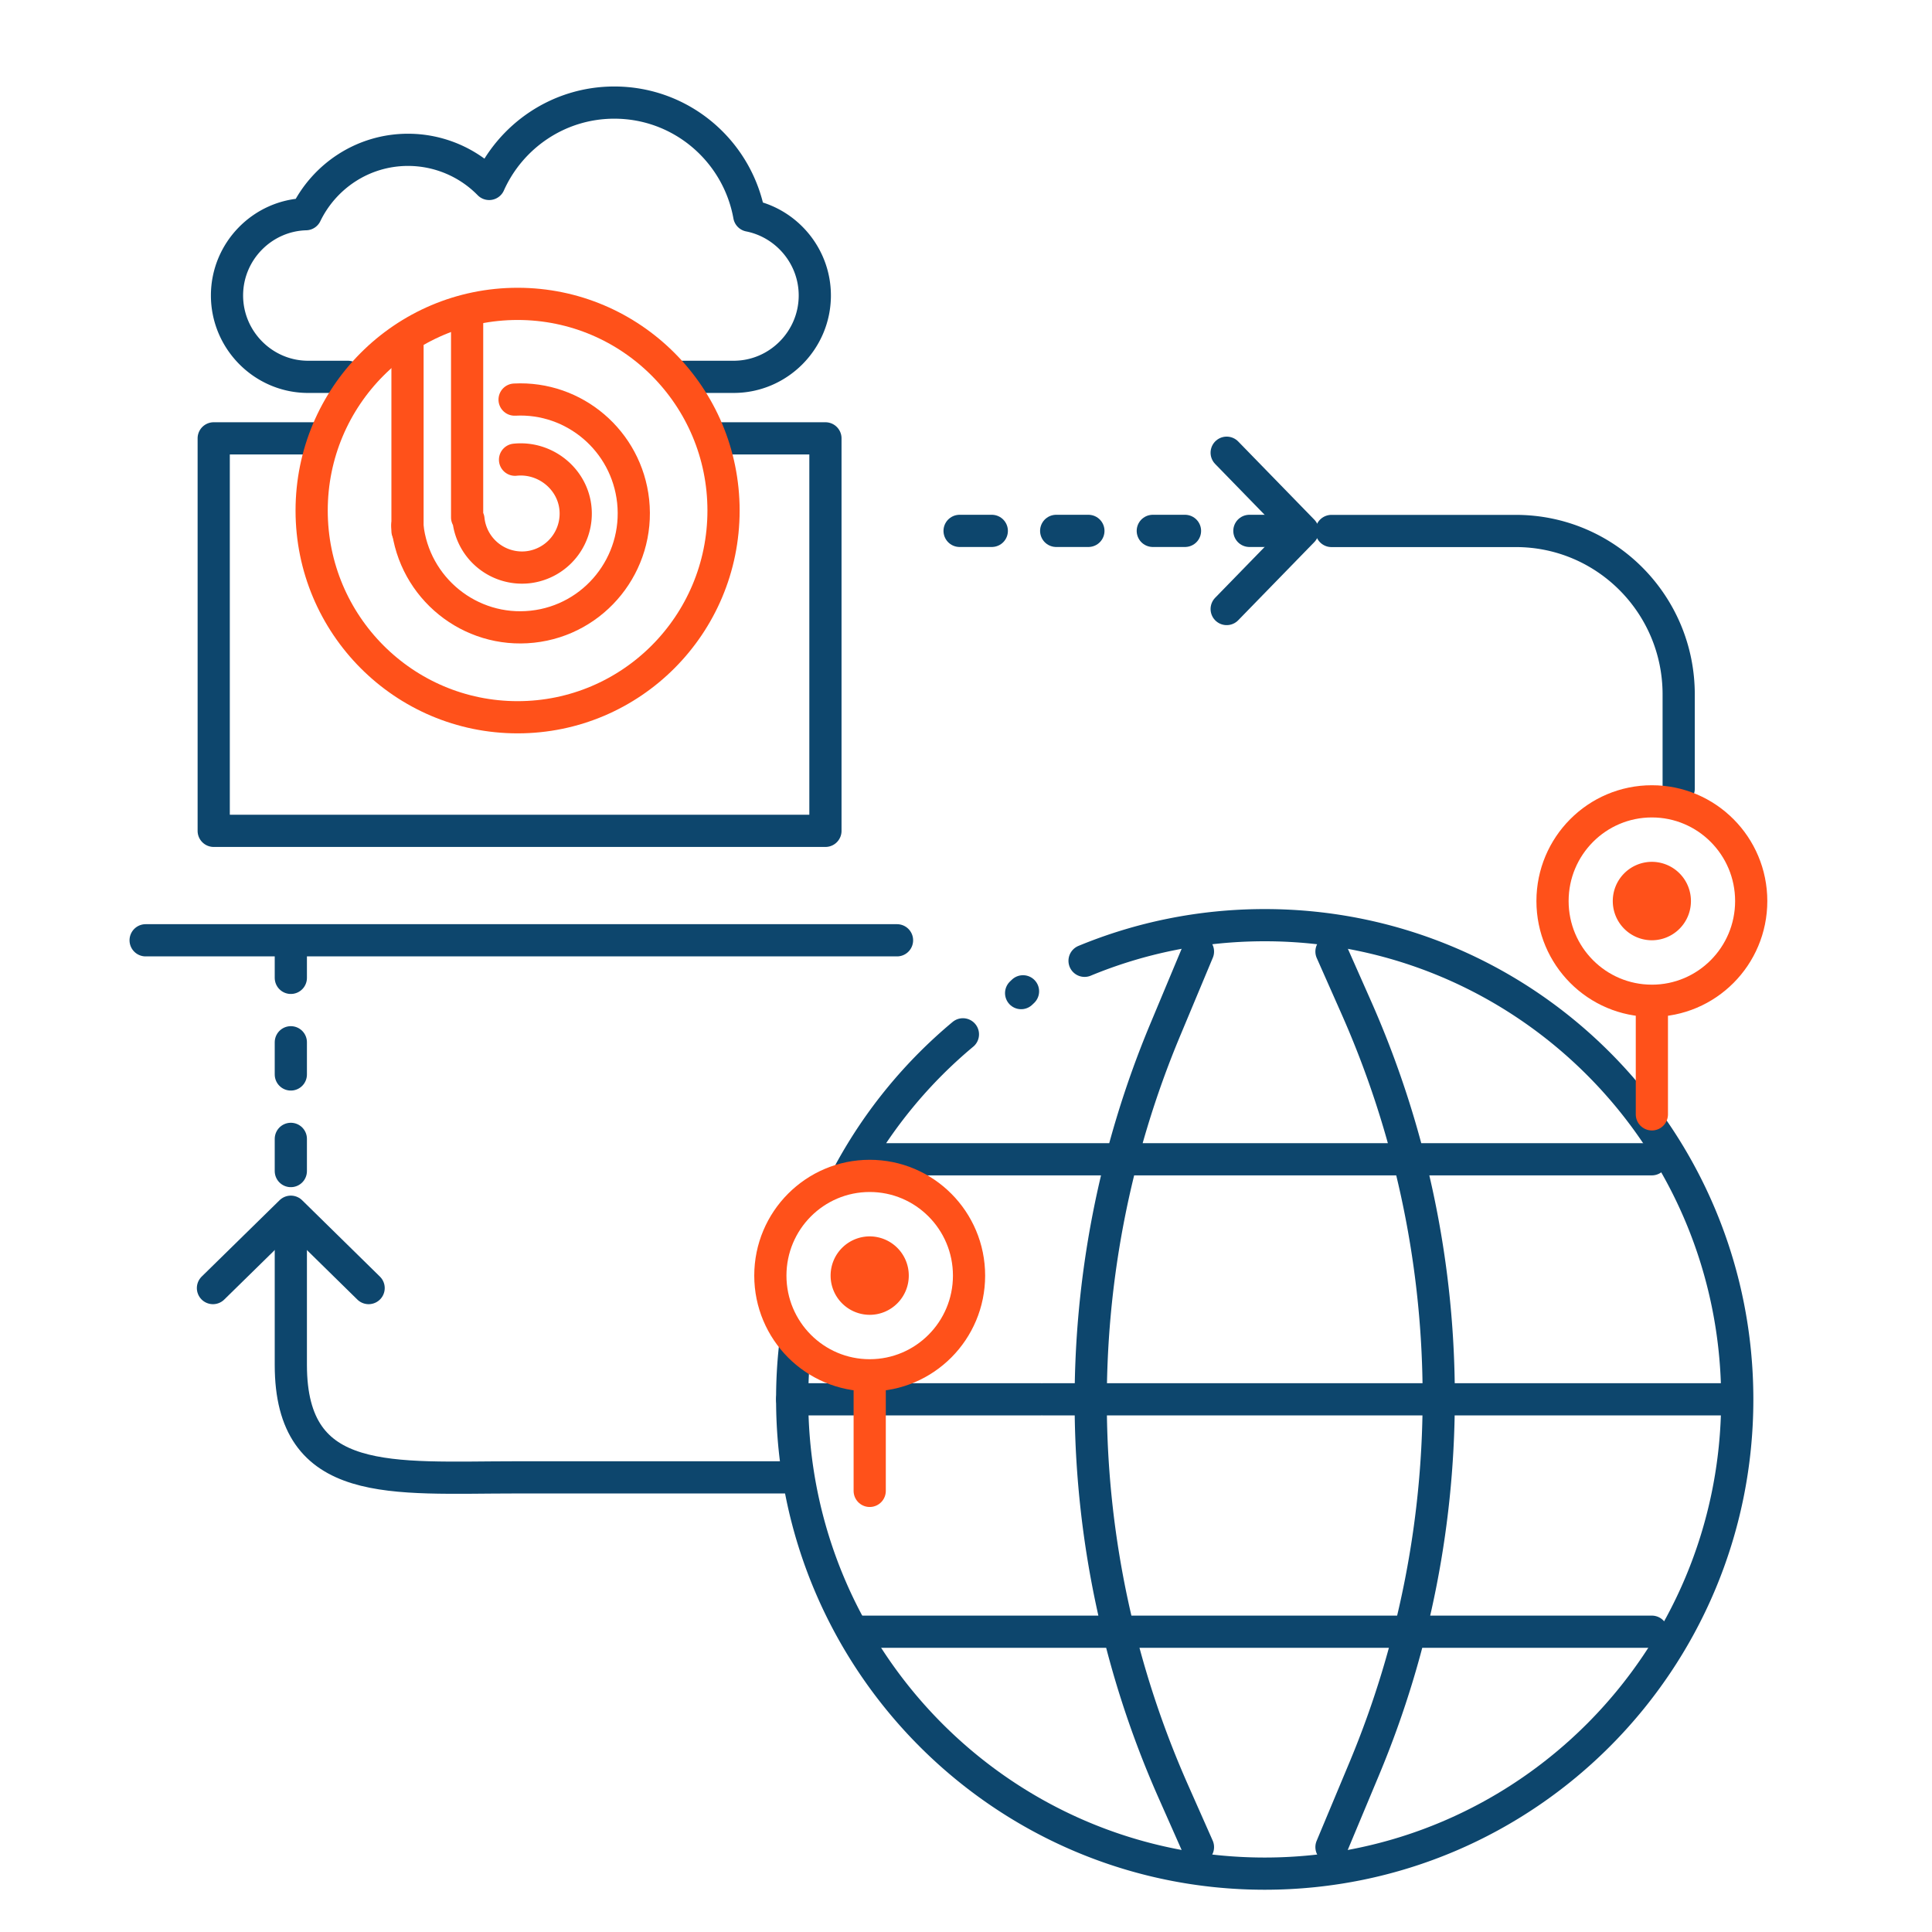
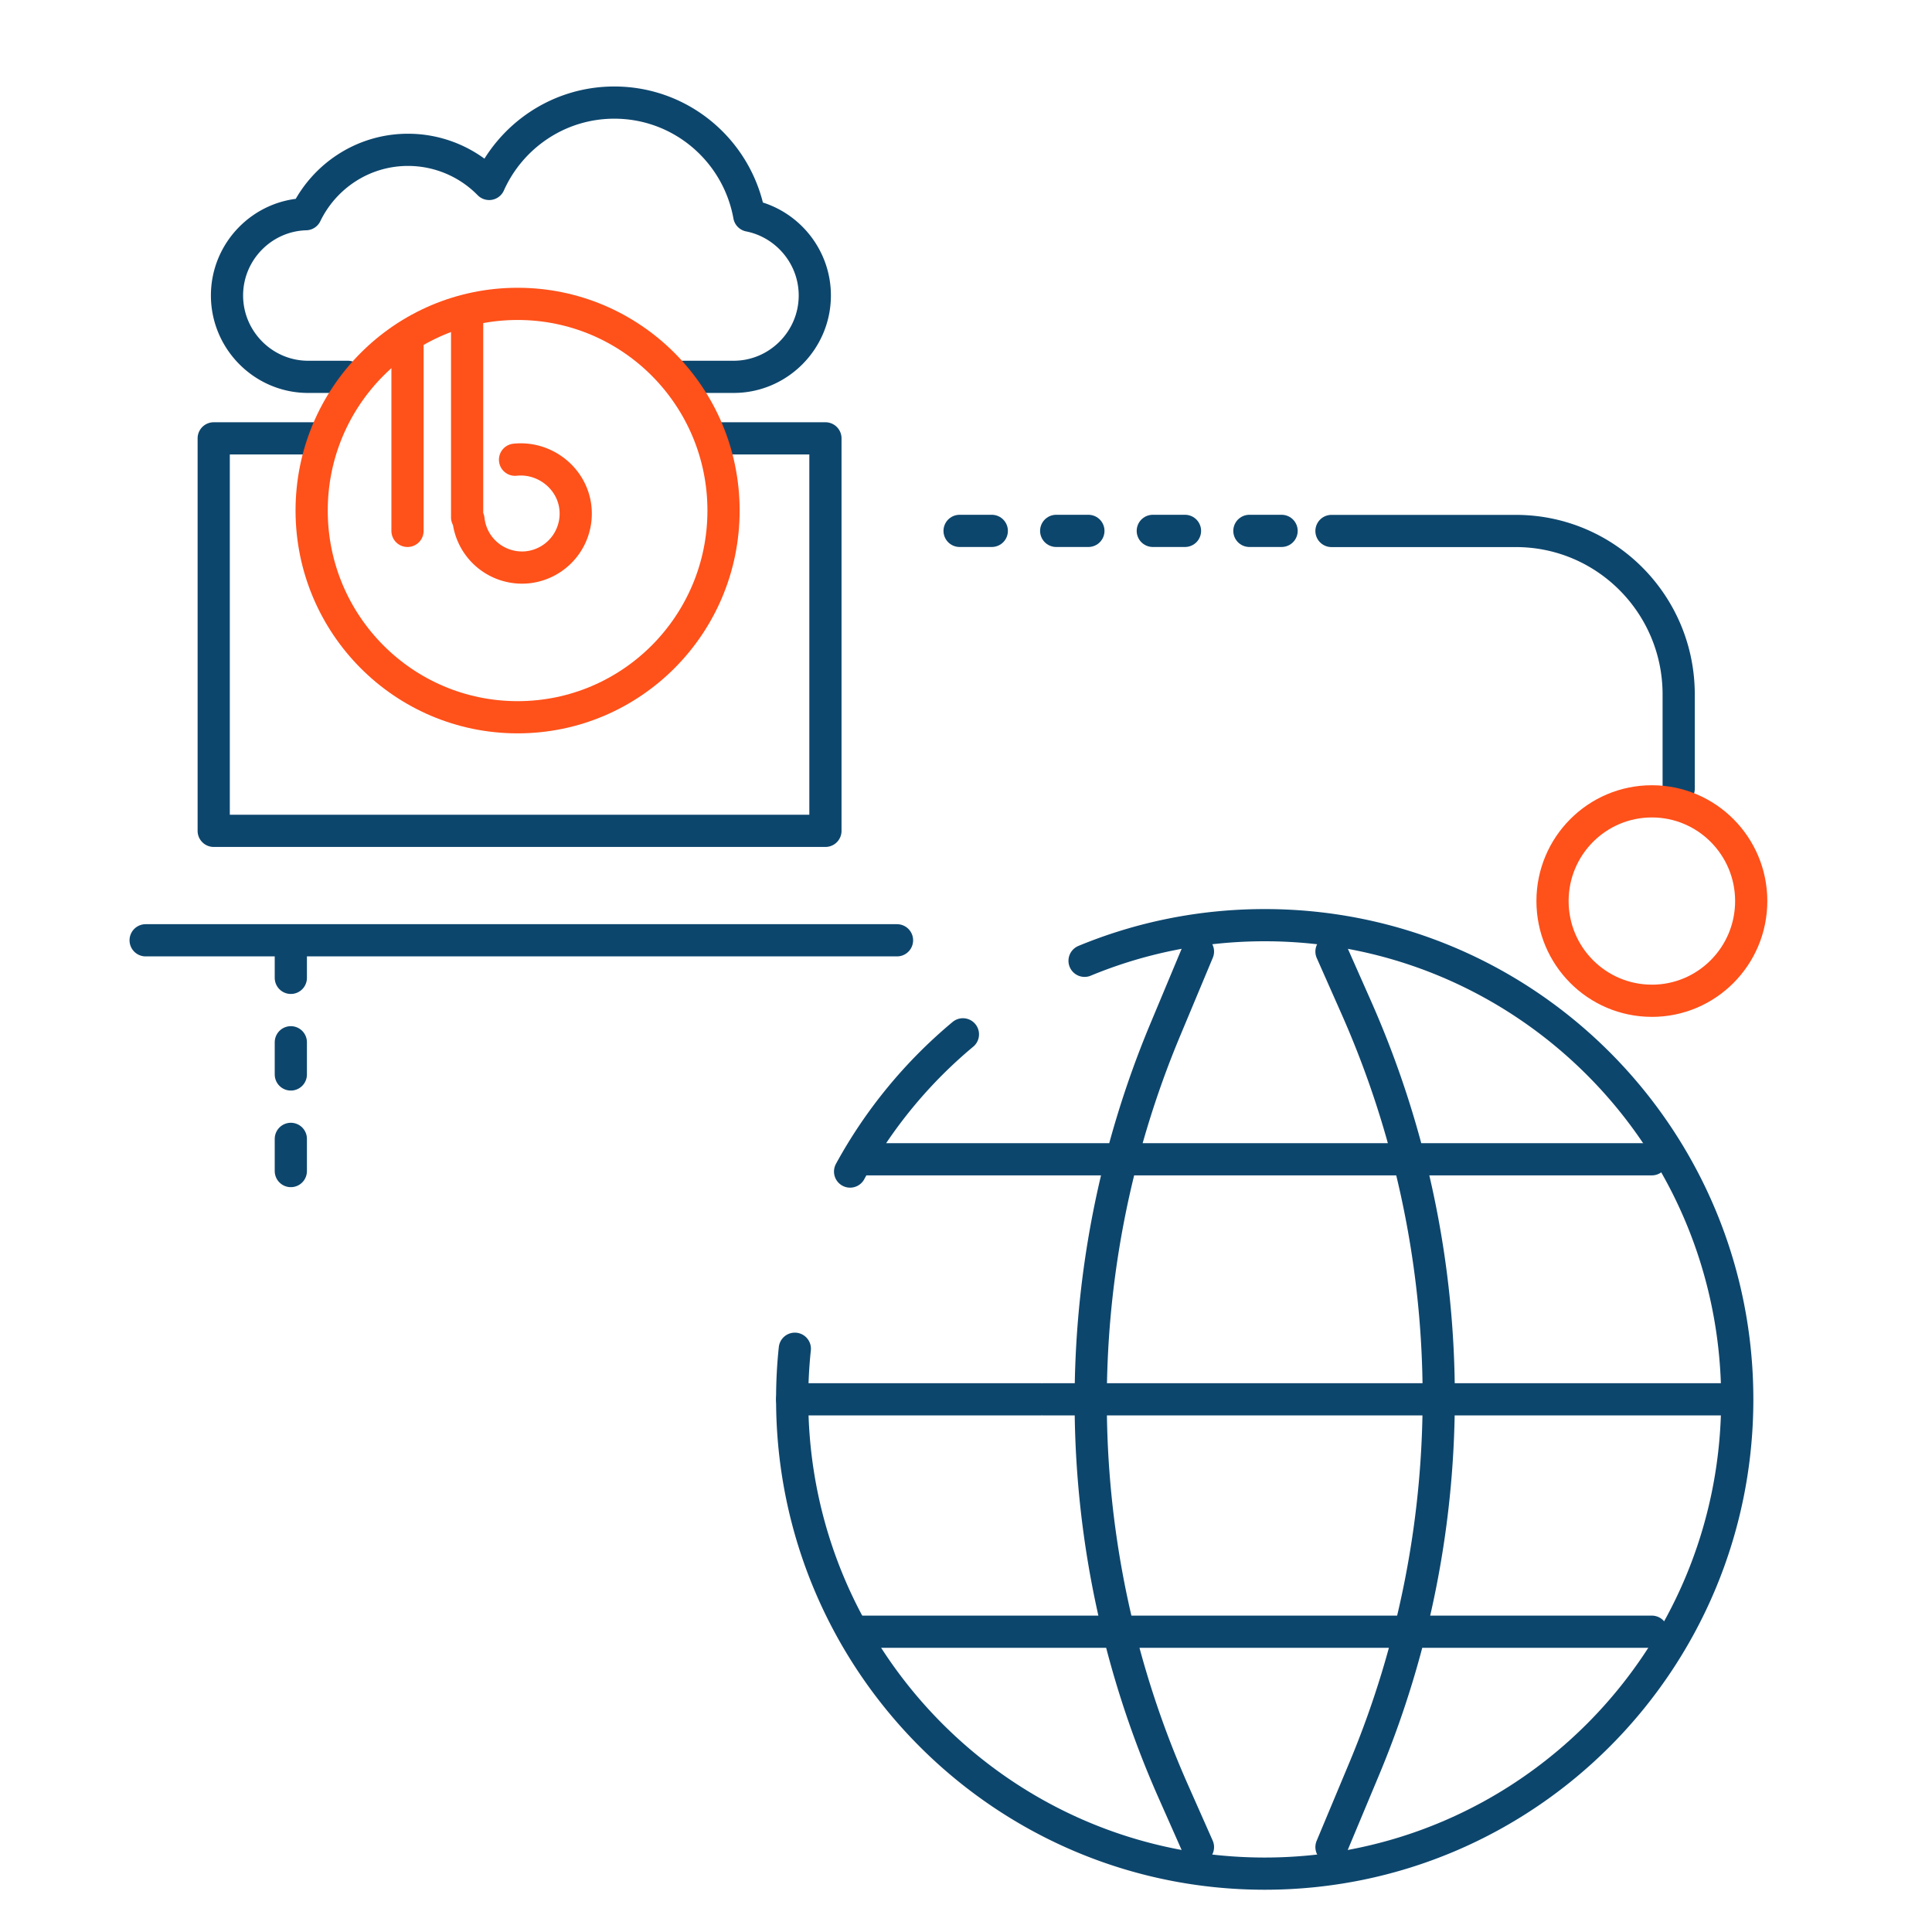
<svg xmlns="http://www.w3.org/2000/svg" width="120" height="120" fill="none">
-   <path d="M18.064 76.024v8.753c0 7.754 6.265 6.985 13.991 6.985h17.372" stroke="#0D466D" stroke-width="2" stroke-miterlimit="10" stroke-linecap="round" stroke-linejoin="round" />
  <path d="M18.064 58.737v14.03M79.602 32.974h-23.15" stroke="#0D466D" stroke-width="2" stroke-miterlimit="10" stroke-linecap="round" stroke-linejoin="round" stroke-dasharray="2 4" />
  <path d="M104.266 48.981V43.13c0-5.606-4.527-10.15-10.113-10.15H82.701M74.407 114.726l-1.544-3.487a59.809 59.809 0 0 1-.497-47.254l2.041-4.883M82.701 59.102l1.544 3.486a59.809 59.809 0 0 1 .498 47.254l-2.042 4.884M53.415 72.004h49.184M64.798 86.914h42.92M49.204 86.914h15.412M53.415 101.349h49.184M59.808 64.244a29.513 29.513 0 0 0-7.007 8.523" stroke="#0D466D" stroke-width="2" stroke-miterlimit="10" stroke-linecap="round" stroke-linejoin="round" />
  <path d="M49.368 83.773a29.413 29.413 0 0 0-.164 3.147c0 16.266 13.143 29.455 29.35 29.455 16.208 0 29.35-13.189 29.35-29.455s-13.142-29.456-29.35-29.456c-3.96 0-7.738.786-11.189 2.213" stroke="#0D466D" stroke-width="2" stroke-miterlimit="10" stroke-linecap="round" stroke-linejoin="round" />
  <path d="M102.6 62.16c3.408 0 6.171-2.773 6.171-6.194 0-3.42-2.763-6.193-6.171-6.193-3.408 0-6.17 2.773-6.17 6.193 0 3.42 2.762 6.193 6.17 6.193Z" stroke="#FF511A" stroke-width="2" stroke-miterlimit="10" stroke-linecap="round" stroke-linejoin="round" />
-   <path d="M102.6 58.402a2.431 2.431 0 0 0 2.427-2.436 2.431 2.431 0 0 0-2.427-2.436 2.432 2.432 0 0 0-2.427 2.436 2.432 2.432 0 0 0 2.427 2.436ZM54.018 81.666c1.34 0 2.428-1.09 2.428-2.436a2.432 2.432 0 0 0-2.428-2.436 2.432 2.432 0 0 0-2.427 2.436 2.432 2.432 0 0 0 2.427 2.436Z" fill="#FF511A" />
-   <path d="M102.601 69.215v-6.674M54.018 85.423c3.408 0 6.171-2.773 6.171-6.193 0-3.42-2.763-6.193-6.17-6.193-3.409 0-6.171 2.773-6.171 6.193 0 3.42 2.762 6.193 6.17 6.193ZM54.019 92.602v-6.797" stroke="#FF511A" stroke-width="2" stroke-miterlimit="10" stroke-linecap="round" stroke-linejoin="round" />
  <path d="M44.479 27.227h6.79v24.378H13.274V27.227h6.627M9.046 58.403h46.669M42.426 23.406h3.147c2.767 0 5.036-2.272 5.036-5.054 0-2.448-1.76-4.502-4.071-4.96-.72-3.992-4.194-7.02-8.382-7.02-3.462 0-6.44 2.077-7.773 5.053a7.058 7.058 0 0 0-5.036-2.119c-2.796 0-5.205 1.632-6.352 3.998-2.702.076-4.895 2.312-4.895 5.048 0 2.776 2.263 5.054 5.036 5.054h2.462" stroke="#0D466D" stroke-width="2" stroke-miterlimit="10" stroke-linecap="round" stroke-linejoin="round" />
  <path d="M25.311 21.48v11.494M29.014 19.89v12.245M29.096 32.258a3.346 3.346 0 0 0 3.679 2.976 3.352 3.352 0 0 0 2.965-3.692c-.199-1.844-1.913-3.182-3.75-2.988" stroke="#FF511A" stroke-width="2" stroke-miterlimit="10" stroke-linecap="round" stroke-linejoin="round" />
-   <path d="M25.3 32.645c.415 3.886 3.895 6.698 7.767 6.28 3.872-.416 6.674-3.909 6.259-7.795-.404-3.75-3.656-6.503-7.364-6.31" stroke="#FF511A" stroke-width="2" stroke-miterlimit="10" stroke-linecap="round" stroke-linejoin="round" />
  <path d="M32.15 44.55c7.064 0 12.79-5.748 12.79-12.838 0-7.09-5.726-12.838-12.79-12.838-7.066 0-12.793 5.748-12.793 12.838 0 7.09 5.727 12.838 12.792 12.838Z" stroke="#FF511A" stroke-width="2" stroke-miterlimit="10" stroke-linecap="round" stroke-linejoin="round" />
-   <path d="m76.191 37.828 4.726-4.854-4.726-4.855M22.896 80.005l-4.831-4.743-4.838 4.743M63.424 61.684l.117-.112" stroke="#0D466D" stroke-width="2" stroke-miterlimit="10" stroke-linecap="round" stroke-linejoin="round" />
</svg>